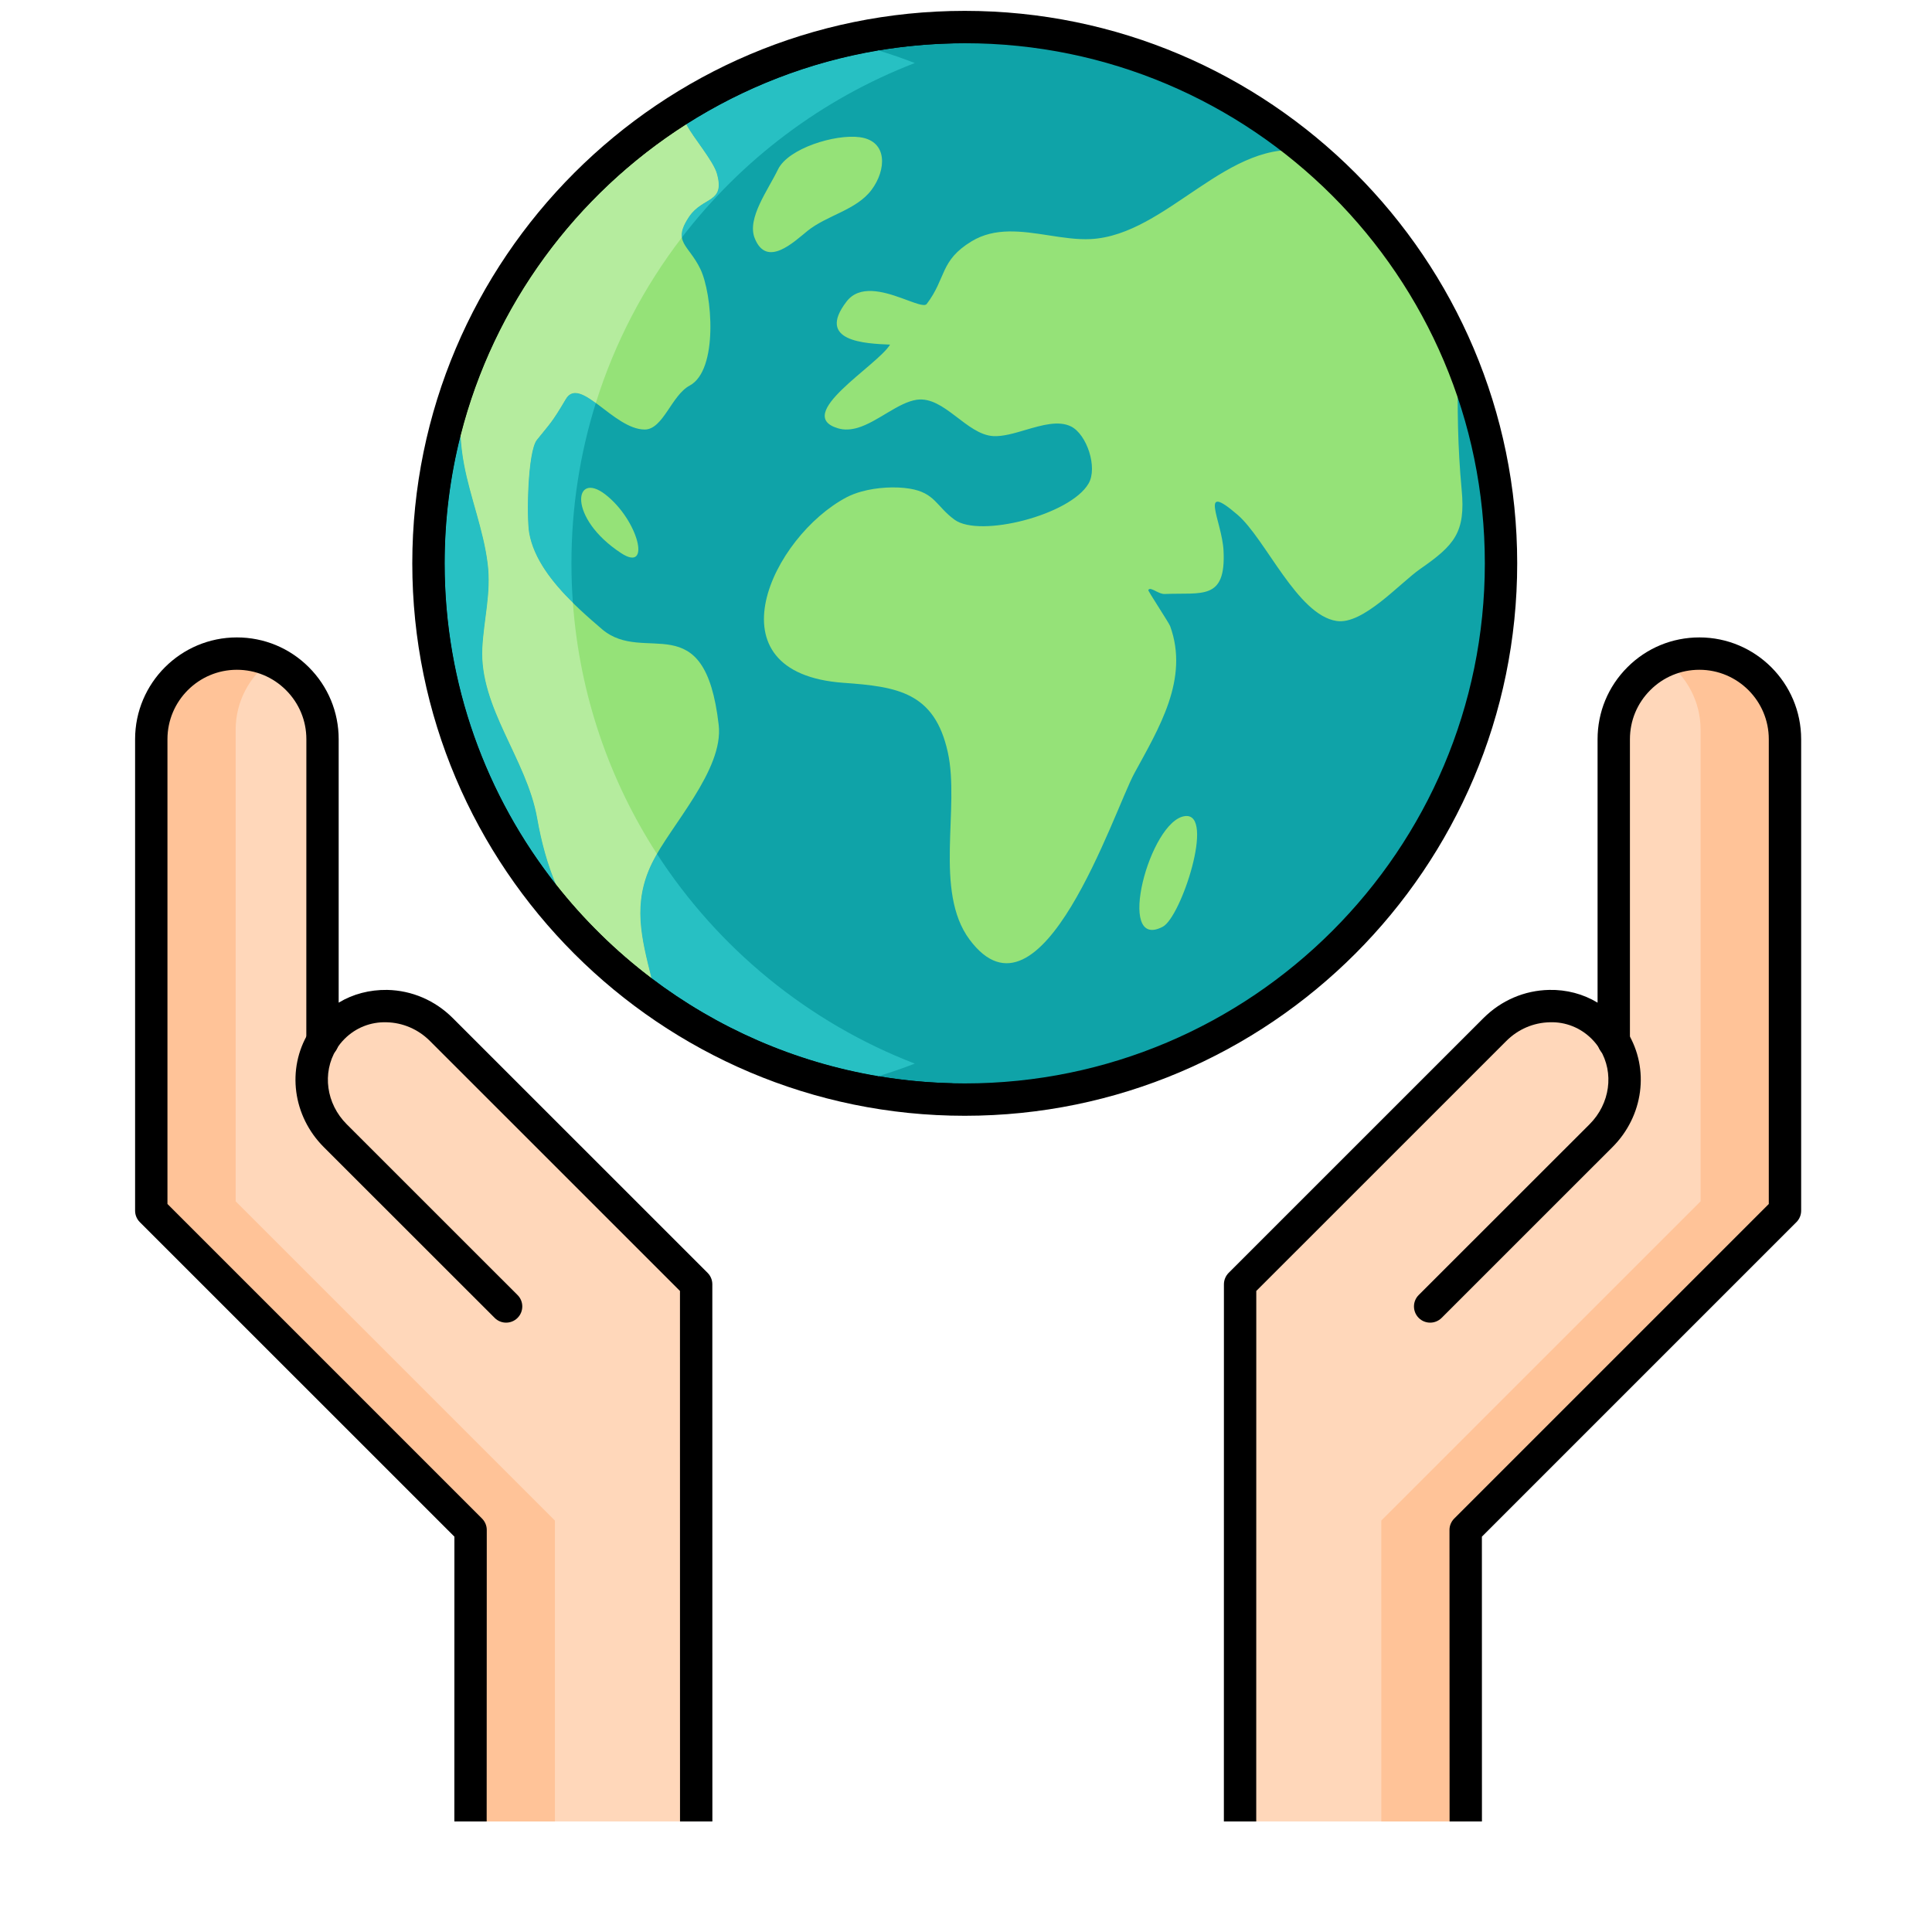
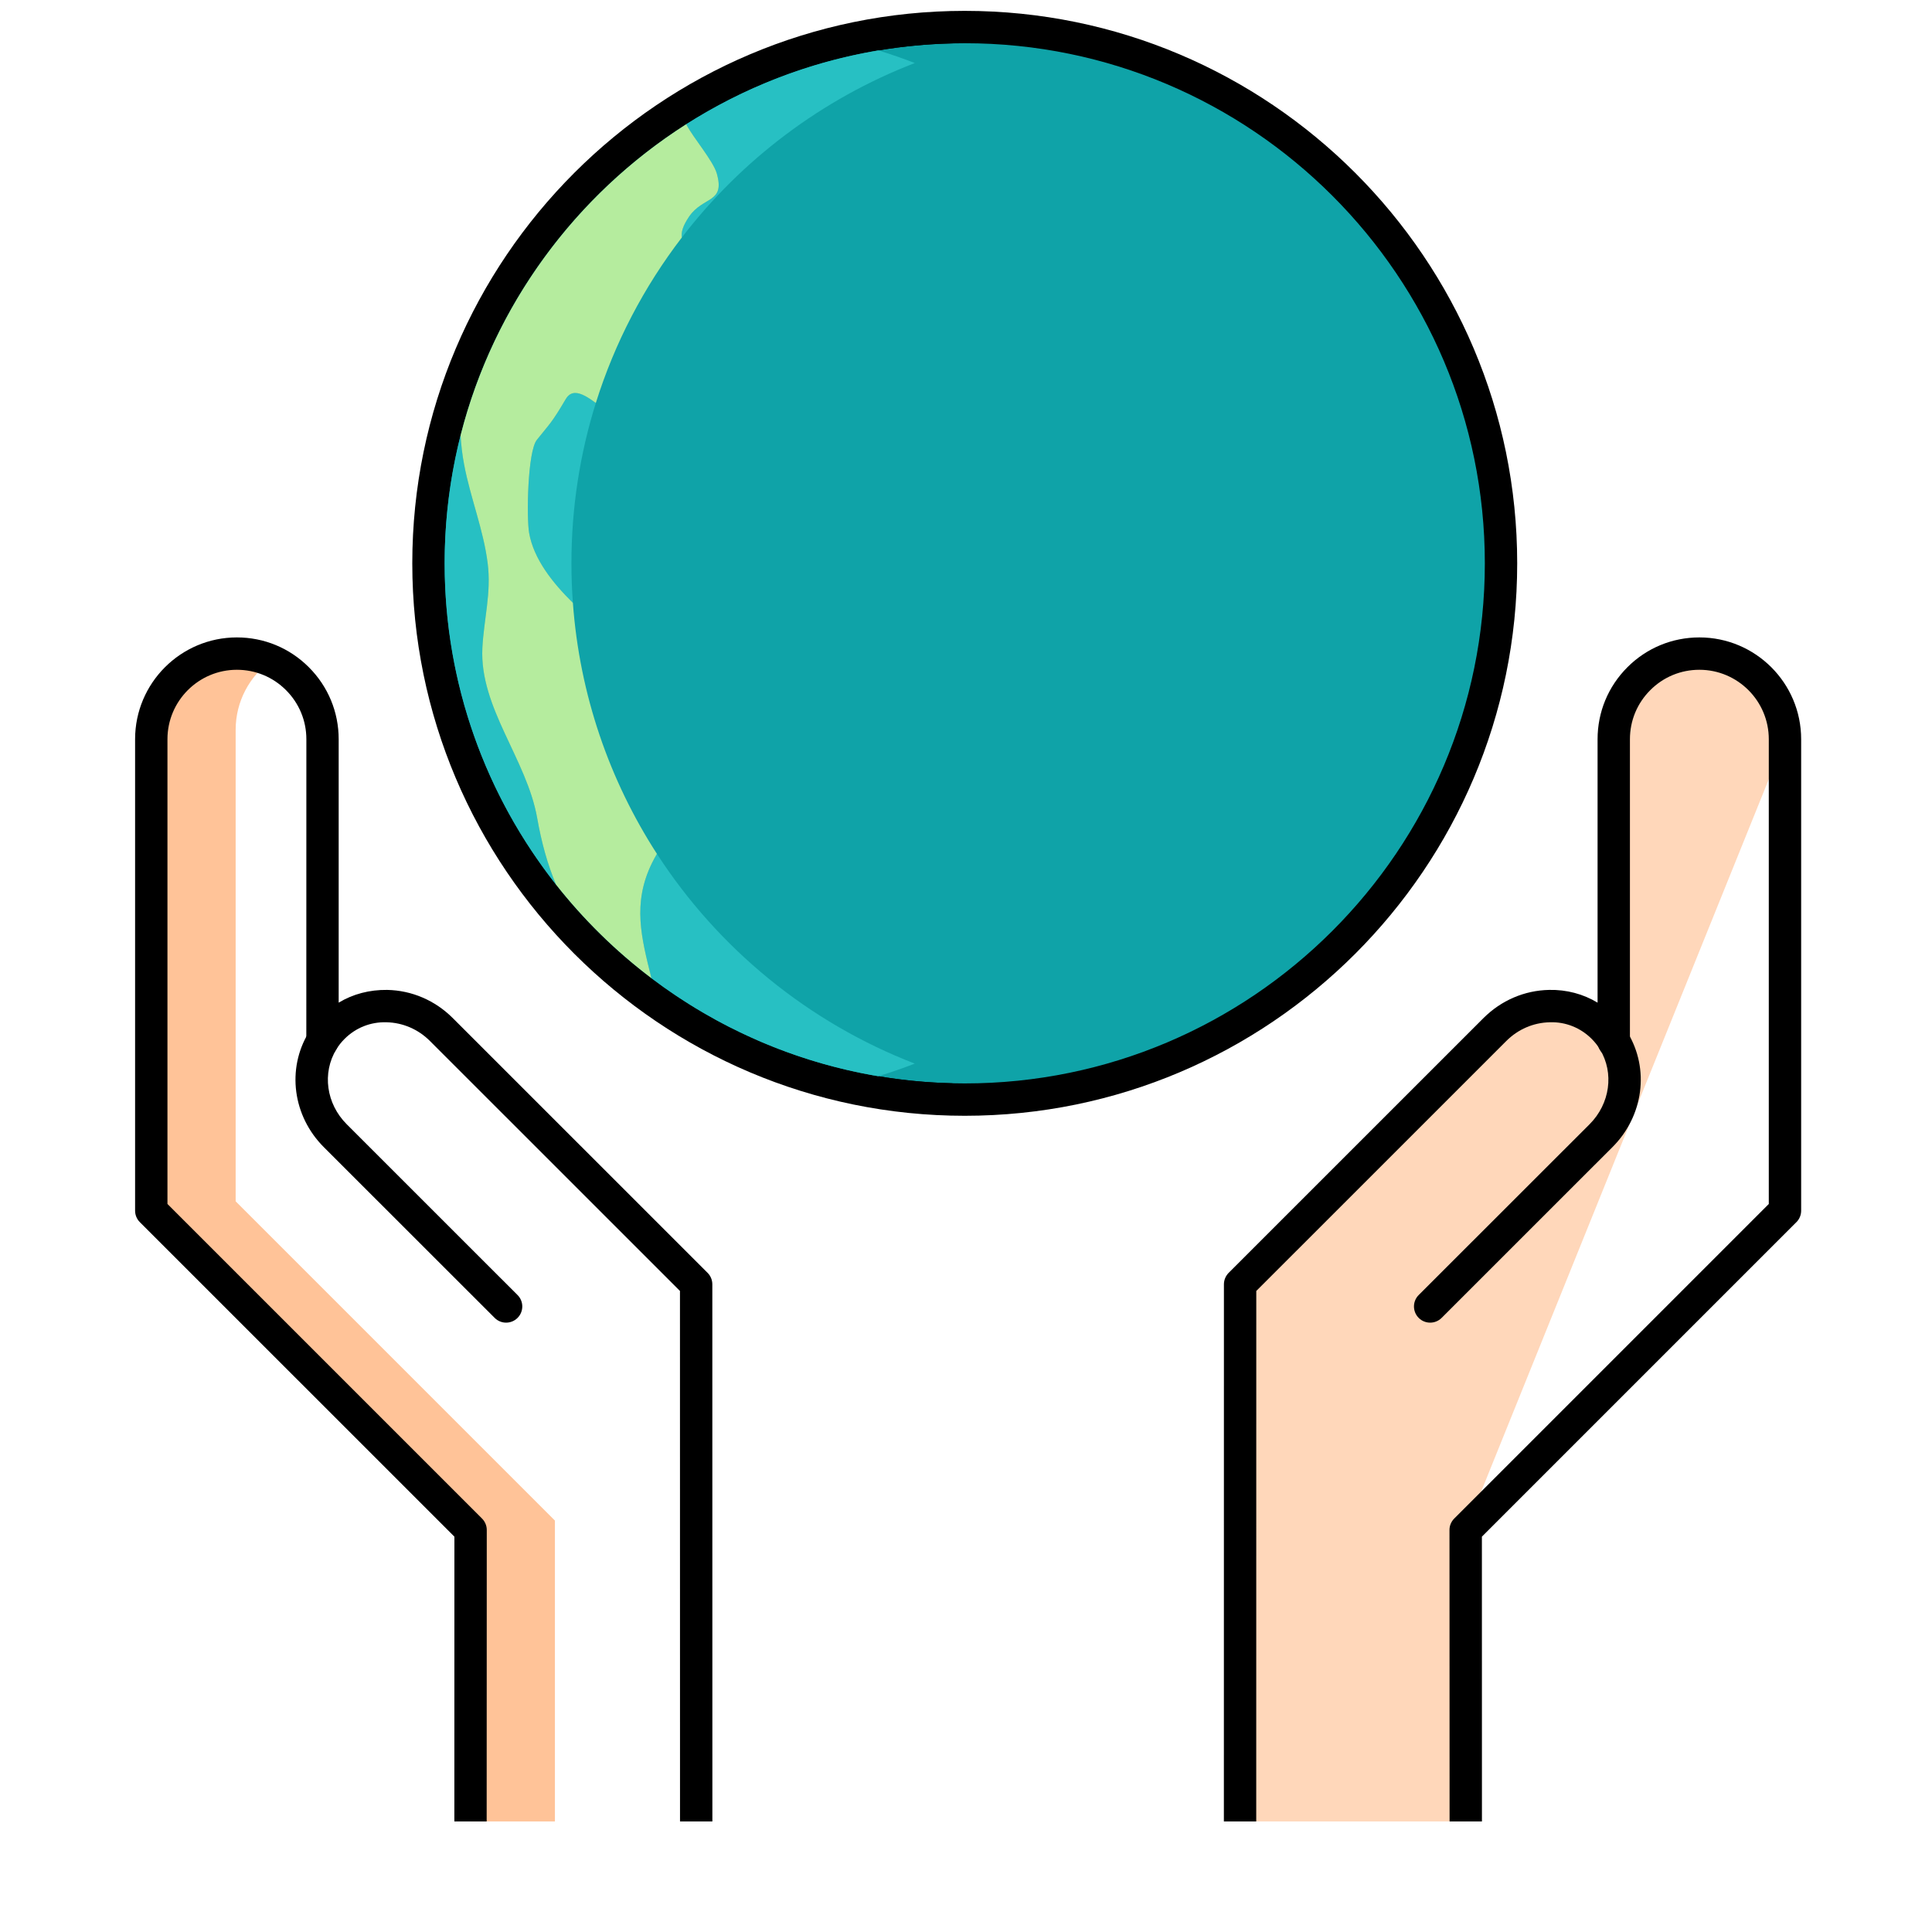
<svg xmlns="http://www.w3.org/2000/svg" width="40px" height="40px" viewBox="0 0 40 40" version="1.1">
  <title>CrecimientoBajaIntensidadCarbono_40x40</title>
  <g id="CrecimientoBajaIntensidadCarbono_40x40" stroke="none" stroke-width="1" fill="none" fill-rule="evenodd">
    <g id="shutterstock_360428546-(1)" transform="translate(-0, 0)">
      <path d="M31.077,11.663 C31.077,17.795 26.106,22.766 19.974,22.766 C13.842,22.766 8.871,17.795 8.871,11.663 C8.871,5.531 13.842,0.56 19.974,0.56 C26.106,0.56 31.077,5.531 31.077,11.663" id="Fill-24" fill="#0FA3A8" />
-       <path d="M15.624,4.928 C15.871,5.558 16.436,5.008 16.719,4.78 C17.122,4.455 17.732,4.35 18.045,3.93 C18.35,3.521 18.387,2.922 17.804,2.841 C17.293,2.771 16.32,3.071 16.108,3.507 C15.902,3.935 15.463,4.516 15.624,4.928 M24.074,19.187 C24.454,18.988 25.161,16.828 24.538,16.896 C23.804,16.975 23.082,19.708 24.074,19.187 M27.101,3.14 C25.435,2.813 24.174,4.868 22.581,4.95 C22.301,4.964 22.006,4.918 21.708,4.872 C21.158,4.787 20.6,4.702 20.116,4.996 C19.455,5.397 19.596,5.754 19.187,6.293 C19.137,6.359 18.925,6.264 18.661,6.17 C18.281,6.033 17.793,5.896 17.528,6.242 C16.888,7.072 17.913,7.113 18.428,7.135 C18.156,7.578 16.41,8.589 17.351,8.868 C17.485,8.908 17.62,8.896 17.757,8.857 C18.174,8.733 18.598,8.33 18.984,8.276 C19.547,8.198 20.009,8.996 20.564,9.029 C20.764,9.04 21.001,8.97 21.24,8.899 C21.575,8.801 21.917,8.702 22.174,8.829 C22.504,8.994 22.73,9.683 22.537,10.012 C22.156,10.665 20.286,11.137 19.766,10.762 C19.388,10.489 19.36,10.202 18.834,10.117 C18.539,10.069 18.159,10.088 17.839,10.176 C17.726,10.207 17.622,10.247 17.529,10.295 C15.991,11.105 14.633,13.934 17.464,14.137 C18.578,14.216 19.349,14.331 19.623,15.573 C19.878,16.722 19.331,18.452 20.073,19.452 C21.555,21.444 23.066,16.779 23.485,16.011 C23.993,15.077 24.625,14.057 24.226,12.962 C24.198,12.889 23.765,12.233 23.774,12.217 C23.799,12.167 23.866,12.207 23.944,12.246 C23.999,12.273 24.058,12.3 24.114,12.298 C24.885,12.265 25.384,12.439 25.332,11.402 C25.302,10.787 24.798,9.949 25.62,10.656 C26.203,11.155 26.858,12.734 27.674,12.857 C28.219,12.939 28.981,12.074 29.403,11.78 C30.112,11.288 30.346,11.025 30.262,10.138 C30.179,9.251 30.17,8.45 30.187,7.562 C30.189,7.462 30.182,7.356 30.168,7.246 C29.476,5.647 28.419,4.245 27.101,3.14 M9.627,7.699 C9.508,8.339 9.49,8.986 9.609,9.617 C9.738,10.306 10.01,10.966 10.097,11.665 C10.174,12.276 10.018,12.815 9.987,13.416 C9.925,14.651 10.907,15.719 11.122,16.938 C11.35,18.238 11.829,19.203 12.724,19.997 C12.974,20.219 13.257,20.428 13.576,20.626 C13.353,19.627 13.027,18.832 13.498,17.869 C13.876,17.099 14.987,15.941 14.88,15.01 C14.591,12.489 13.35,13.783 12.463,13.026 C11.883,12.529 11.093,11.83 10.955,11.033 C10.899,10.717 10.922,9.351 11.114,9.108 C11.389,8.762 11.416,8.767 11.713,8.263 C12.007,7.765 12.702,8.887 13.345,8.893 C13.729,8.896 13.902,8.184 14.279,7.983 C14.875,7.665 14.751,6.085 14.499,5.567 C14.254,5.06 13.912,5.015 14.264,4.489 C14.555,4.056 15.021,4.215 14.839,3.587 C14.762,3.327 14.351,2.847 14.216,2.588 C14.165,2.488 14.15,2.351 14.125,2.238 C12.087,3.51 10.494,5.425 9.627,7.699 M12.86,11.452 C11.747,10.723 11.88,9.736 12.53,10.235 C13.212,10.76 13.498,11.87 12.86,11.452" id="Fill-25" fill="#95E278" />
      <path d="M19.974,0.895 C14.037,0.895 9.206,5.725 9.206,11.663 C9.206,17.6 14.037,22.431 19.974,22.431 C25.912,22.431 30.742,17.6 30.742,11.663 C30.742,5.725 25.912,0.895 19.974,0.895 M19.974,23.101 C13.668,23.101 8.536,17.97 8.536,11.663 C8.536,5.356 13.668,0.225 19.974,0.225 C26.281,0.225 31.412,5.356 31.412,11.663 C31.412,17.97 26.281,23.101 19.974,23.101" id="Fill-26" fill="#000000" />
      <path d="M20.022,22.807 C20.014,22.807 20.007,22.807 19.999,22.807 C20.007,22.807 20.014,22.807 20.022,22.807 M20.008,22.807 C20.001,22.807 19.995,22.807 19.988,22.807 C19.995,22.807 20.001,22.807 20.008,22.807 M19.95,22.766 C19.094,22.764 18.262,22.662 17.462,22.477 C17.707,22.42 17.949,22.355 18.188,22.282 C18.691,22.367 19.206,22.416 19.73,22.428 C19.326,22.529 18.914,22.609 18.494,22.665 C18.971,22.729 19.456,22.765 19.95,22.766 M31.077,11.663 C31.077,5.531 26.106,0.56 19.974,0.56 C19.971,0.56 19.967,0.56 19.963,0.56 C19.967,0.56 19.971,0.56 19.974,0.56 C26.106,0.56 31.077,5.531 31.077,11.663 M18.187,1.043 C17.949,0.971 17.707,0.906 17.462,0.849 C18.262,0.664 19.094,0.562 19.95,0.56 C19.456,0.561 18.971,0.597 18.494,0.661 C18.914,0.717 19.326,0.796 19.73,0.898 C19.206,0.909 18.691,0.959 18.187,1.043 M19.988,0.602 C19.995,0.602 20.001,0.602 20.008,0.602 C20.001,0.602 19.995,0.602 19.988,0.602" id="Fill-29" fill="#000000" />
      <path d="M18.185,22.282 C16.443,21.989 14.841,21.277 13.487,20.252 C13.282,19.421 13.087,18.709 13.498,17.869 C13.528,17.807 13.563,17.744 13.601,17.678 C14.868,19.636 16.734,21.17 18.94,22.021 C18.693,22.116 18.441,22.204 18.185,22.282 M11.512,18.314 C10.068,16.482 9.206,14.171 9.206,11.663 C9.206,10.749 9.321,9.862 9.536,9.014 C9.547,9.216 9.571,9.417 9.609,9.617 C9.738,10.306 10.01,10.966 10.097,11.665 C10.174,12.276 10.018,12.815 9.987,13.416 C9.925,14.651 10.907,15.719 11.122,16.938 C11.211,17.444 11.337,17.9 11.512,18.314 M11.861,12.481 C11.438,12.065 11.048,11.571 10.955,11.033 C10.899,10.717 10.922,9.351 11.114,9.108 C11.389,8.762 11.416,8.767 11.713,8.263 C11.766,8.173 11.833,8.136 11.91,8.136 C12.03,8.136 12.175,8.225 12.336,8.343 C12.008,9.391 11.831,10.506 11.831,11.663 C11.831,11.938 11.841,12.211 11.861,12.481 M14.117,4.917 C14.1,4.807 14.136,4.68 14.264,4.489 C14.555,4.056 15.021,4.215 14.839,3.587 C14.762,3.327 14.351,2.847 14.216,2.588 C14.213,2.583 14.211,2.578 14.208,2.572 C15.397,1.816 16.743,1.286 18.185,1.044 C18.441,1.122 18.693,1.209 18.94,1.305 C17.017,2.047 15.351,3.308 14.117,4.917" id="Fill-30" fill="#27C0C3" />
      <path d="M13.487,20.252 C12.749,19.693 12.085,19.041 11.512,18.314 C11.337,17.9 11.211,17.444 11.122,16.938 C10.907,15.719 9.925,14.651 9.987,13.416 C10.018,12.815 10.174,12.276 10.097,11.665 C10.01,10.966 9.738,10.306 9.609,9.617 C9.571,9.417 9.547,9.216 9.536,9.014 C10.22,6.32 11.923,4.027 14.208,2.572 C14.211,2.578 14.213,2.583 14.216,2.588 C14.351,2.847 14.762,3.327 14.839,3.587 C15.021,4.215 14.555,4.056 14.264,4.489 C14.136,4.68 14.1,4.807 14.117,4.917 C13.336,5.934 12.728,7.091 12.336,8.343 C12.175,8.225 12.03,8.136 11.91,8.136 C11.833,8.136 11.766,8.173 11.713,8.263 C11.416,8.767 11.389,8.762 11.114,9.108 C10.922,9.351 10.899,10.717 10.955,11.033 C11.048,11.571 11.438,12.065 11.861,12.481 C12,14.388 12.62,16.16 13.601,17.678 C13.563,17.744 13.528,17.807 13.498,17.869 C13.087,18.709 13.282,19.421 13.487,20.252" id="Fill-31" fill="#B5EC9E" />
-       <path d="M17.462,22.477 C12.541,21.337 8.871,16.93 8.871,11.663 C8.871,6.396 12.541,1.988 17.462,0.849 C17.706,0.906 17.947,0.971 18.185,1.044 C16.743,1.286 15.397,1.816 14.208,2.572 C11.923,4.027 10.22,6.32 9.536,9.014 C9.321,9.862 9.206,10.749 9.206,11.663 C9.206,14.171 10.068,16.482 11.512,18.314 C12.085,19.041 12.749,19.693 13.487,20.252 C14.841,21.277 16.443,21.989 18.185,22.282 C17.948,22.355 17.706,22.42 17.462,22.477" id="Fill-32" fill="#000000" />
      <g id="Group-44" transform="translate(1.583, 12.333)">
-         <path d="M31.828,9.219 L31.828,2.972 C31.828,2.483 32.026,2.039 32.348,1.718 C32.668,1.398 33.111,1.199 33.601,1.199 C34.579,1.199 35.373,1.993 35.373,2.971 L35.373,12.733 L28.762,19.343 L28.764,25.378 L24.091,25.378 L24.092,14.257 L29.367,8.982 C29.683,8.667 30.091,8.505 30.497,8.497 C30.902,8.488 31.304,8.635 31.607,8.938 C31.694,9.024 31.767,9.12 31.828,9.219" id="Fill-33" fill="#FFD7BA" />
-         <path d="M35.373,2.971 L35.373,12.733 L28.762,19.343 L28.764,25.378 L27.016,25.378 L27.016,25.184 L27.016,25.184 L27.015,19.149 L33.626,12.539 L33.626,2.777 C33.626,2.188 33.337,1.668 32.895,1.346 C33.112,1.252 33.35,1.199 33.601,1.199 C34.579,1.199 35.373,1.993 35.373,2.971" id="Fill-35" fill="#FFC398" />
+         <path d="M31.828,9.219 L31.828,2.972 C31.828,2.483 32.026,2.039 32.348,1.718 C32.668,1.398 33.111,1.199 33.601,1.199 C34.579,1.199 35.373,1.993 35.373,2.971 L28.762,19.343 L28.764,25.378 L24.091,25.378 L24.092,14.257 L29.367,8.982 C29.683,8.667 30.091,8.505 30.497,8.497 C30.902,8.488 31.304,8.635 31.607,8.938 C31.694,9.024 31.767,9.12 31.828,9.219" id="Fill-33" fill="#FFD7BA" />
        <path d="M31.828,9.566 C31.643,9.566 31.493,9.416 31.493,9.231 C31.493,9.046 31.643,8.89 31.828,8.89 C32.013,8.89 32.163,9.034 32.163,9.219 L32.163,9.231 C32.163,9.416 32.013,9.566 31.828,9.566" id="Fill-36" fill="#000000" />
        <path d="M28.429,25.378 L28.427,19.343 C28.427,19.254 28.463,19.169 28.526,19.106 L35.038,12.594 L35.038,2.971 C35.038,2.179 34.393,1.534 33.601,1.534 C33.217,1.534 32.856,1.683 32.585,1.955 C32.312,2.227 32.163,2.588 32.163,2.972 L32.163,9.219 C32.163,9.369 32.064,9.501 31.919,9.542 C31.774,9.583 31.621,9.522 31.543,9.394 C31.494,9.314 31.436,9.24 31.37,9.175 C31.142,8.947 30.831,8.82 30.504,8.832 C30.166,8.839 29.847,8.976 29.604,9.219 L24.427,14.395 L24.426,25.378 L23.756,25.378 L23.757,14.257 C23.757,14.168 23.793,14.083 23.855,14.02 L29.13,8.746 C29.497,8.379 29.98,8.172 30.49,8.162 C30.849,8.154 31.196,8.246 31.493,8.426 L31.493,2.972 C31.493,2.409 31.712,1.88 32.111,1.481 C32.509,1.083 33.038,0.864 33.601,0.864 C34.763,0.864 35.708,1.809 35.708,2.971 L35.708,12.733 C35.708,12.822 35.673,12.907 35.61,12.97 L29.098,19.482 L29.099,25.378 L28.429,25.378" id="Fill-37" fill="#000000" />
        <path d="M28.027,15.051 C27.941,15.051 27.855,15.018 27.79,14.953 C27.659,14.822 27.659,14.609 27.79,14.479 L31.328,10.943 C31.751,10.519 31.84,9.882 31.542,9.393 C31.446,9.235 31.496,9.029 31.654,8.933 C31.812,8.837 32.018,8.887 32.115,9.045 C32.573,9.799 32.444,10.774 31.801,11.417 L28.264,14.953 C28.198,15.018 28.113,15.051 28.027,15.051" id="Fill-38" fill="#000000" />
-         <path d="M5.094,9.219 L5.095,2.972 C5.095,2.483 4.896,2.039 4.574,1.718 C4.254,1.398 3.81,1.199 3.321,1.199 C2.343,1.199 1.549,1.993 1.549,2.971 L1.549,12.733 L8.16,19.343 L8.159,25.378 L12.831,25.378 L12.83,14.257 L7.555,8.982 C7.239,8.667 6.831,8.505 6.425,8.497 C6.02,8.488 5.618,8.635 5.315,8.938 C5.229,9.024 5.155,9.12 5.094,9.219" id="Fill-39" fill="#FFD7BA" />
        <path d="M3.321,1.199 C3.572,1.199 3.81,1.252 4.027,1.346 C3.584,1.668 3.296,2.188 3.296,2.777 L3.296,12.539 L9.906,19.149 L9.906,25.184 L9.906,25.184 L9.906,25.378 L8.159,25.378 L8.16,19.343 L1.549,12.733 L1.549,2.971 C1.549,1.993 2.343,1.199 3.321,1.199" id="Fill-40" fill="#FFC398" />
-         <path d="M5.094,9.566 C4.909,9.566 4.759,9.416 4.759,9.231 C4.759,9.046 4.909,8.89 5.094,8.89 C5.279,8.89 5.429,9.034 5.429,9.219 L5.429,9.231 C5.429,9.416 5.279,9.566 5.094,9.566" id="Fill-41" fill="#000000" />
        <path d="M8.493,25.378 L7.824,25.378 L7.825,19.482 L1.312,12.97 C1.249,12.907 1.214,12.822 1.214,12.733 L1.214,2.971 C1.214,1.809 2.159,0.864 3.321,0.864 C3.884,0.864 4.413,1.083 4.811,1.481 C5.21,1.88 5.429,2.409 5.429,2.972 L5.429,8.426 C5.726,8.246 6.072,8.157 6.433,8.162 C6.943,8.172 7.425,8.379 7.792,8.746 L13.067,14.02 C13.13,14.083 13.165,14.168 13.165,14.257 L13.166,25.378 L12.496,25.378 L12.495,14.395 L7.318,9.219 C7.075,8.976 6.755,8.839 6.419,8.832 C6.088,8.822 5.78,8.947 5.552,9.175 C5.486,9.24 5.428,9.314 5.379,9.394 C5.301,9.523 5.147,9.582 5.003,9.542 C4.858,9.501 4.759,9.369 4.759,9.219 L4.76,2.972 C4.76,2.588 4.61,2.227 4.338,1.955 C4.066,1.683 3.705,1.534 3.321,1.534 C2.529,1.534 1.884,2.179 1.884,2.971 L1.884,12.594 L8.396,19.106 C8.459,19.169 8.495,19.254 8.495,19.343 L8.493,25.378" id="Fill-42" fill="#000000" />
        <path d="M8.895,15.051 C8.809,15.051 8.724,15.018 8.659,14.953 L5.121,11.417 C4.478,10.774 4.349,9.799 4.807,9.045 C4.903,8.887 5.109,8.837 5.268,8.933 C5.426,9.029 5.476,9.235 5.38,9.393 C5.083,9.882 5.171,10.519 5.595,10.943 L9.132,14.479 C9.263,14.609 9.263,14.822 9.132,14.953 C9.067,15.018 8.981,15.051 8.895,15.051" id="Fill-43" fill="#000000" />
      </g>
    </g>
  </g>
</svg>